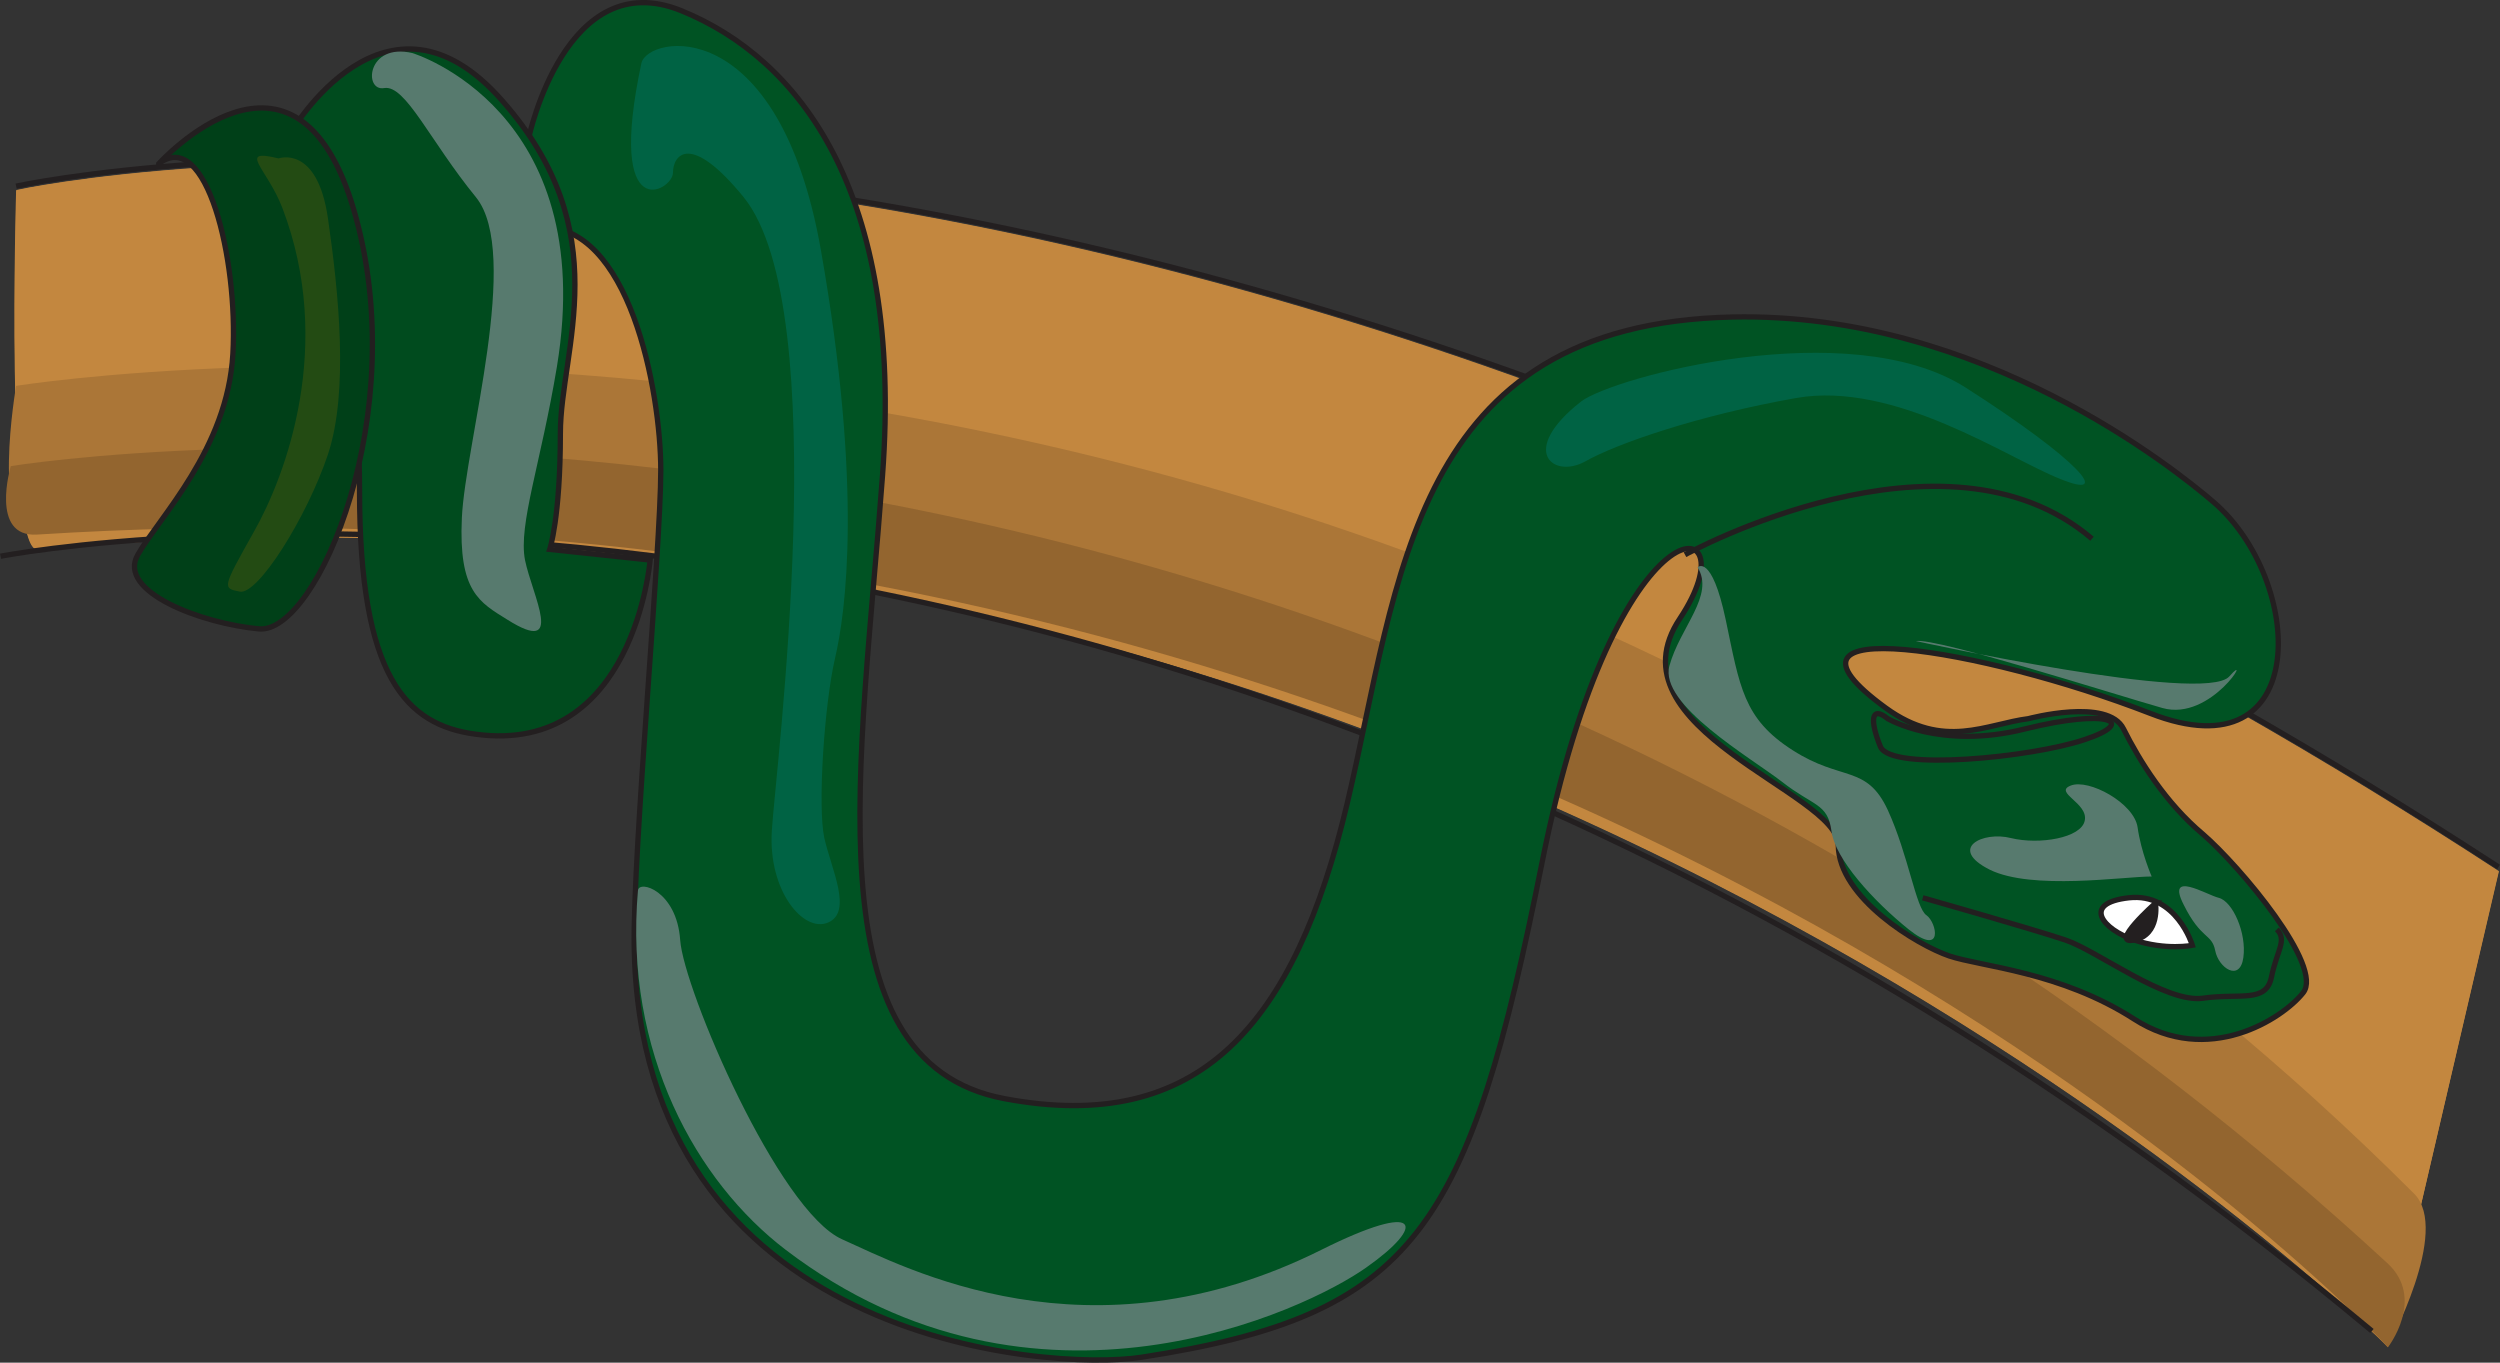
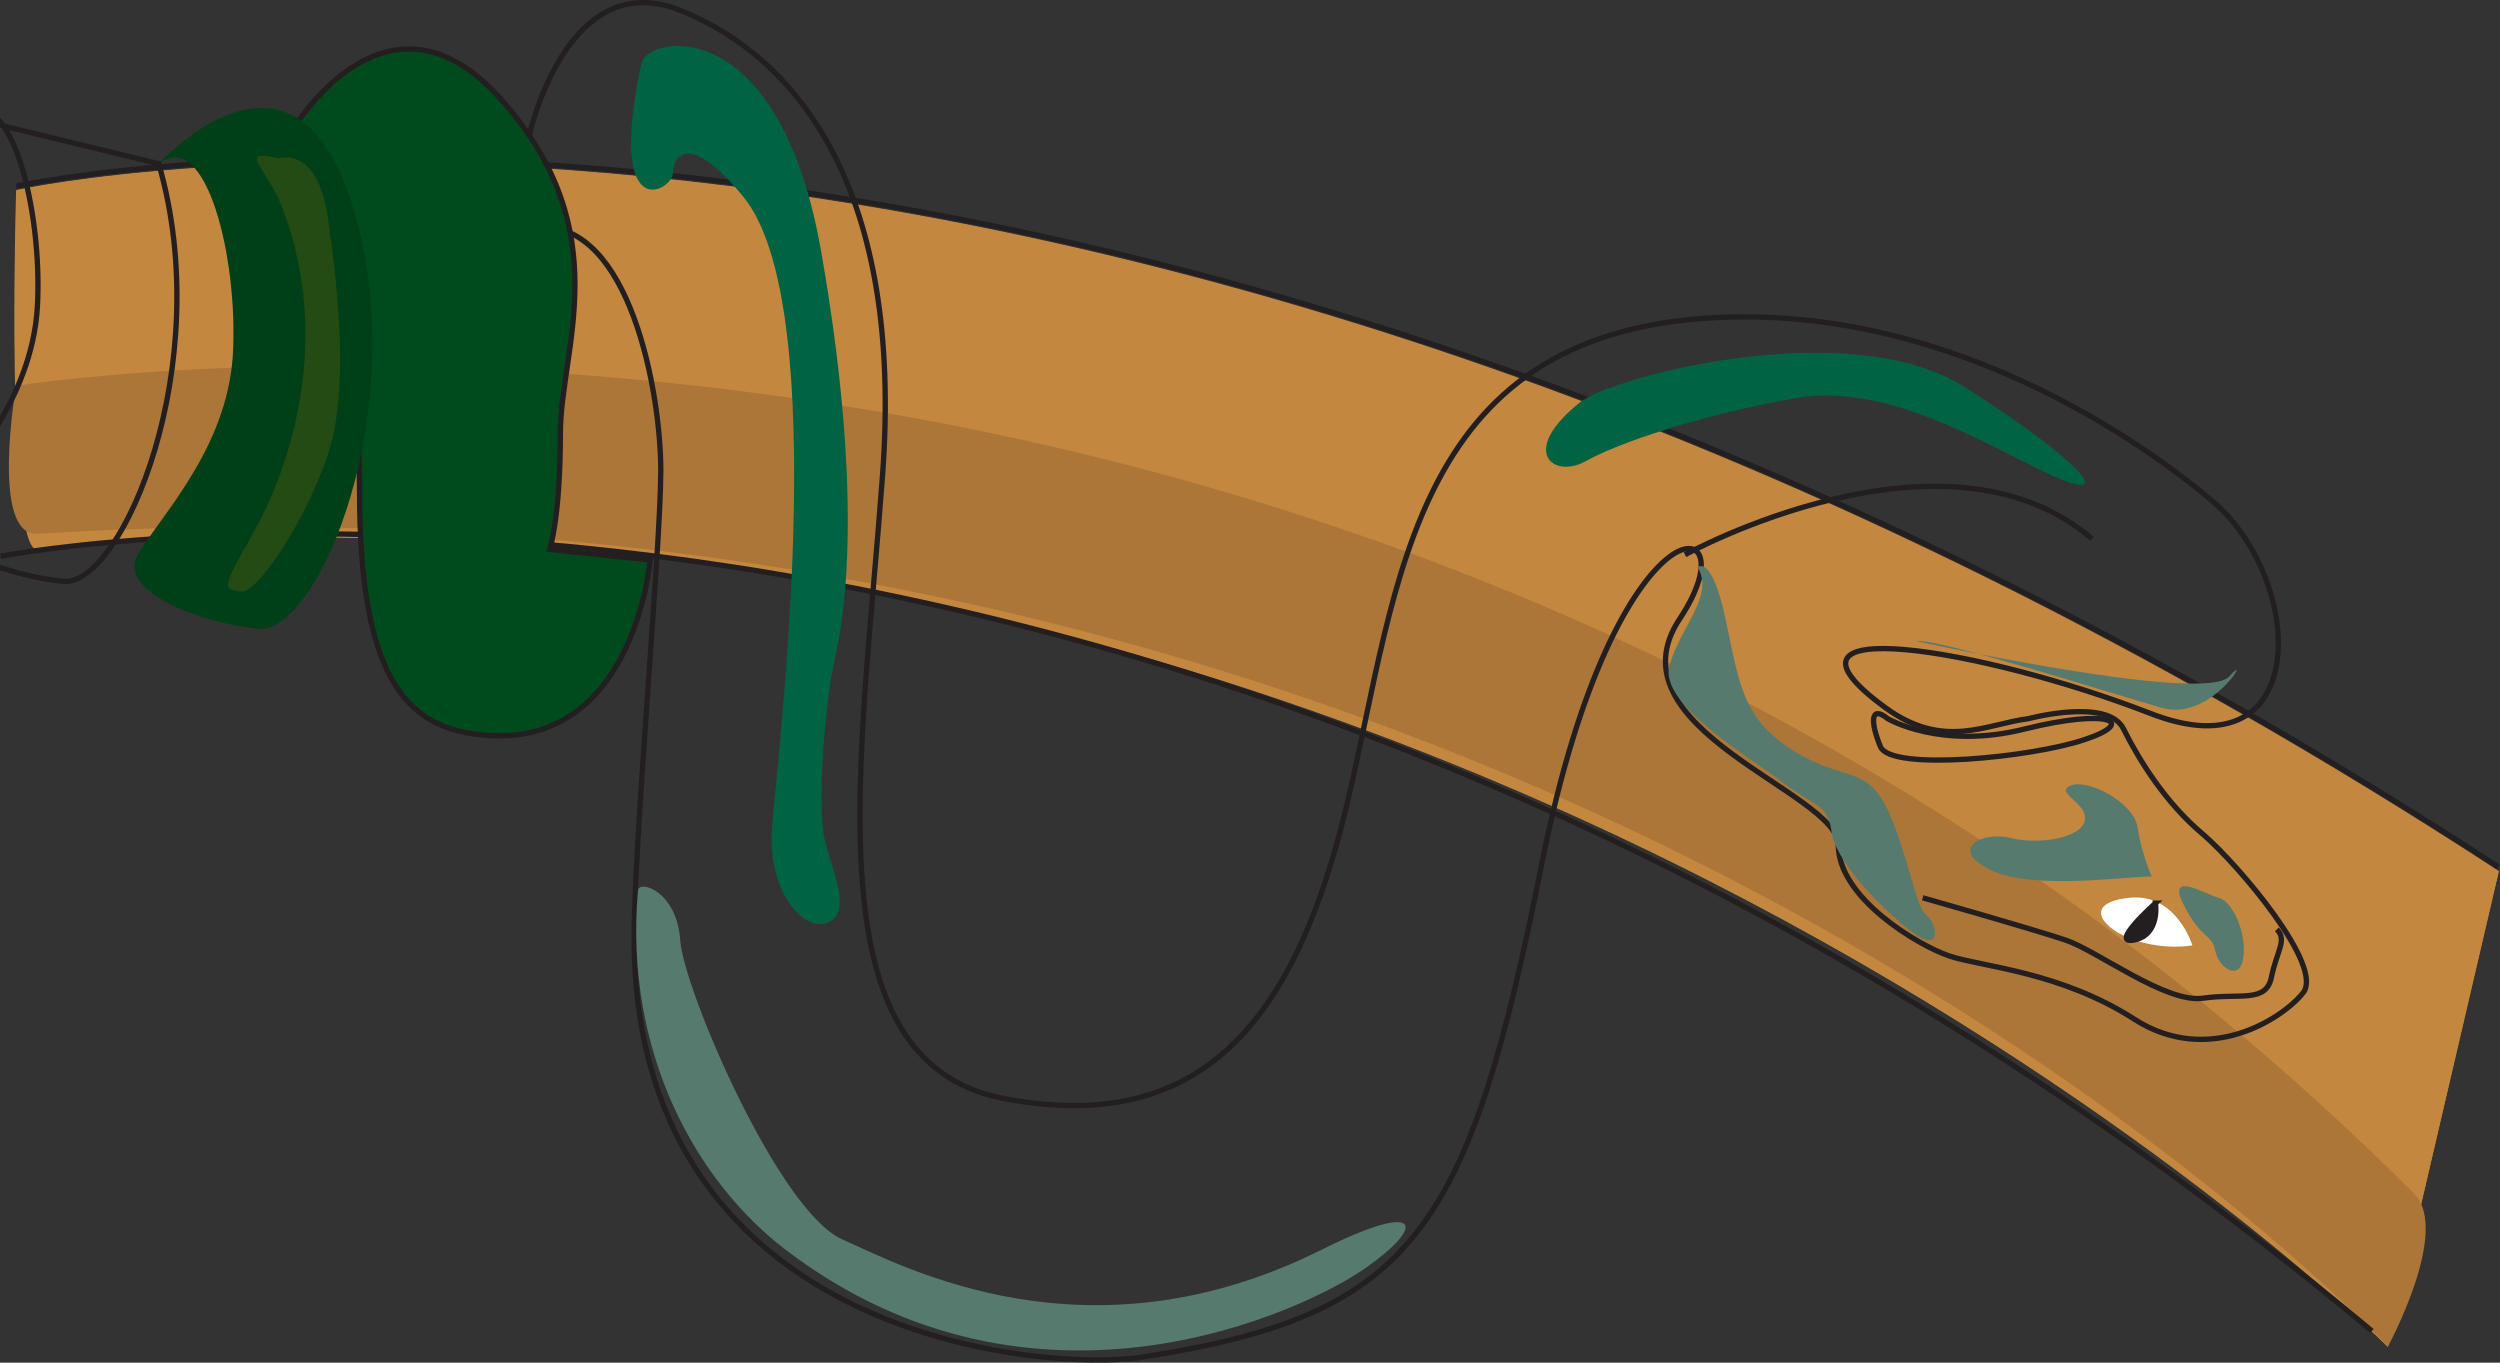
<svg xmlns="http://www.w3.org/2000/svg" width="473.266" height="257.96">
  <rect width="100%" height="100%" fill="#333333" stroke="none" />
  <path fill="#c3873f" d="M3.05 36.04s203.039-45 469.941 128.948l-20.949 90S277.011 80.028 7.082 104.004c-6.048.578-4.032-67.965-4.032-67.965" />
  <path fill="#c3873f" d="M3.12 35.965s203.04-45 469.945 128.953l-21.023 90S277.082 79.958 7.152 103.934c-6.047.574-4.032-67.969-4.032-67.969" />
  <path fill="#ab7637" d="M3.05 73.047s258.91-42.05 453.96 152.926c6.981 6.984-4.968 28.945-4.968 28.945S292.992 83.055 7.082 101.055c-9 .504-4.032-28.008-4.032-28.008" />
-   <path fill="#93652f" d="M2.042 88.238s243-40.03 449.926 150.91c7.273 6.696.074 15.915.074 15.915S292.921 83.199 7.011 101.199c-9 .575-4.969-12.96-4.969-12.96" />
  <path fill="none" stroke="#231f20" stroke-width="1.008" d="M3.05 35.246s203.039-45 469.941 128.88M.097 105.3s221.328-43.273 448.922 146.665" />
-   <path fill="#005323" d="M100.105 26.027s6.984-32.972 28.945-23.972c22.031 9 42.047 33.984 38.015 87.984-3.96 54-13.968 110.95 23.04 117.934 37.007 6.984 55.007-14.04 64.945-55.946 9.933-41.972 11.95-90.718 72.933-92.015 47.016-1.008 84.028 29.015 91.008 34.992 17.356 14.832 18.867 52.059-11.949 40.035-31.68-12.312-75.457-19.515-50.043-1.012 11.02 7.993 19.012 3.028 27 2.02 0 0 15.05-4.035 18 1.941 3.027 6.051 7.992 14.04 15.05 19.946 6.985 6.047 22.97 25.054 18.934 30.023-3.957 4.969-18 13.969-31.964 4.969-13.97-9-29.02-9.938-34.993-11.953C363.05 178.957 348 169.957 348 159.949c0-9.937-43.988-21.96-29.95-42.91 13.97-21.027-12.023-24.195-26.066 45.934-13.964 69.984-23.972 85.969-75.886 93.96-17.785 2.735-95.04-2.952-96.047-77.976-.219-18 5.039-74.953 5.039-89.93 0-14.972-5.977-47.015-23.04-46.007-16.991 1.007-1.944-16.993-1.944-16.993" />
  <path fill="none" stroke="#231f20" stroke-width="1.008" d="M100.105 26.027s6.984-32.972 28.945-23.972c22.031 9 42.047 33.984 38.015 87.984-3.96 54-13.968 110.95 23.04 117.934 37.007 6.984 55.007-14.04 64.945-55.946 9.933-41.972 11.949-90.718 72.933-92.015 47.016-1.008 84.028 29.015 91.008 34.992 17.356 14.832 18.867 52.059-11.949 40.035-31.68-12.312-75.457-19.515-50.043-1.012 11.02 7.993 19.012 3.028 27 2.02 0 0 15.05-4.035 18 1.941 3.027 6.051 7.992 14.04 15.05 19.946 6.985 6.047 22.97 25.054 18.934 30.023-3.957 4.969-18 13.969-31.964 4.969-13.97-9-29.02-9.938-34.993-11.953C363.05 178.957 348 169.957 348 159.949c0-9.937-43.988-21.96-29.95-42.91 13.97-21.027-12.023-24.195-26.066 45.934-13.964 69.984-23.972 85.969-75.886 93.96-17.785 2.735-95.04-2.952-96.047-77.976-.219-18 5.039-74.953 5.039-89.93 0-14.972-5.977-47.015-23.04-46.007-16.991 1.007-1.944-16.993-1.944-16.993zm0 0" />
  <path fill="none" stroke="#231f20" stroke-width="1.008" d="M318.983 105.012s49.036-27 77.043-3.024m-32.043 67.969s21.028 5.977 27 7.992c6.051 2.016 19.008 12.024 26.067 11.016 6.984-1.008 11.95 1.008 12.96-4.031 1.009-4.969 3.024-6.985 1.009-9" />
  <path fill="#fff" d="M415.034 178.957s-3.023-10.008-12.023-9c-9 1.008-4.969 5.977 1.008 7.992 5.972 2.016 11.015 1.008 11.015 1.008" />
-   <path fill="none" stroke="#231f20" stroke-width="1.008" d="M415.034 178.957s-3.023-10.008-12.023-9c-9 1.008-4.969 5.977 1.008 7.992 5.972 2.016 11.015 1.008 11.015 1.008zm0 0" />
  <path fill="#231f20" d="M408.05 170.965s-9 7.992-4.031 6.984c4.964-1.007 4.03-6.984 4.03-6.984" />
  <path fill="none" stroke="#231f20" stroke-width="1.008" d="M408.05 170.965s-9 7.992-4.031 6.984c4.964-1.007 4.03-6.984 4.03-6.984zm0 0" />
  <path fill="#577a6e" d="M321.362 107.39s2.664-2.663 5.328 9.934c2.665 12.672 3.31 18.723 12.672 24.696 9.285 5.976 13.965 2.664 18 11.304 3.957 8.641 5.328 18.649 7.344 19.946 1.941 1.367 3.313 7.992-3.387 2.664-6.62-5.328-13.964-13.32-14.613-18.649-.723-5.258-3.387-4.61-9.36-9.289-5.976-4.605-23.327-14.613-21.312-21.957 2.016-7.347 8.637-13.32 5.328-18.648m41.328 13.965s54.645 12.027 59.329 6.699c4.68-5.328-3.313 8.637-12.672 5.972-9.364-2.66-42.7-13.316-46.657-12.671M120.769 168.59c.144-2.09 7.343 0 7.992 9.36.648 9.359 18.648 51.335 30.672 56.663 11.953 5.329 46.656 23.977 90.648 2.016 19.152-9.574 19.945-4.68 8.566 3.313-11.23 7.992-62.566 32.687-109.87-3.313-16.919-12.887-30.672-37.367-28.008-68.039m286.558-2.664s-2.015-4.61-2.664-9.29c-.644-4.609-9.285-9.288-12.672-7.917-3.308 1.293 3.387 3.308 2.664 6.621-.644 3.312-8.636 4.61-13.965 3.312-5.328-1.367-12.027 1.946-4.035 5.977 7.992 3.961 25.344 1.297 30.672 1.297M420 169.957c-2.302-.574-10.009-5.328-6.622 1.297 3.312 6.695 5.328 5.398 5.977 8.711.644 3.312 4.68 5.977 5.328 1.297.644-4.61-2.02-10.656-4.684-11.305" />
  <path fill="none" stroke="#231f20" stroke-width="1.008" d="M357.362 136.047s10.008 5.973 25.993 1.941c15.98-3.96 21.308-1.296 11.3 2.016-10.008 3.387-36.644 6.05-38.664 1.371-1.941-4.683-1.941-7.992 1.371-5.328zm0 0" />
  <path fill="#006344" d="M299.327 75.996c6.051-4.605 50.692-16.629 72.723-2.664 21.96 14.043 27.933 21.387 18 17.352-10.008-3.957-31.395-18.645-50.04-15.336-18.648 3.312-33.984 8.64-39.96 12.027-6.05 3.309-12.672-2.02-.723-11.379m-177.91-64.008c1.152-5.328 25.992-9.933 33.984 35.352 7.993 45.363 4.68 68.687 2.664 77.328-2.015 8.715-3.312 28.008-2.015 33.984 1.367 5.977 5.398 13.97.719 15.985-4.68 2.015-11.375-6.047-10.657-17.352.649-11.23 11.953-98.566-5.328-119.953-10.152-12.453-13.39-7.992-13.39-4.61 0 3.317-12.672 10.66-5.977-20.734" />
  <path fill="#004b1e" d="M55.105 25.02s18-31.032 39.96-5.973c22.032 24.98 11.016 46.941 11.016 63 0 15.98-2.016 21.957-2.016 21.957l19.008 2.016s-3.023 37.007-32.976 32.976c-13.246-1.726-22.032-10.941-22.032-46.008 0-34.992-9-72-12.96-67.968" />
  <path fill="none" stroke="#231f20" stroke-width="1.008" d="M55.105 25.02s18-31.032 39.96-5.973c22.032 24.98 11.016 46.941 11.016 63 0 15.98-2.016 21.957-2.016 21.957l19.008 2.016s-3.023 37.007-32.976 32.976c-13.246-1.726-22.032-10.941-22.032-46.008 0-34.992-9-72-12.96-67.968zm0 0" />
  <path fill="#004018" d="M30.05 30.996s26.062-28.941 37.008 9c11.015 38.016-6.985 79.992-18 79.059-10.946-1.008-27-7.059-22.97-14.043 3.962-6.985 16.993-20.016 18-38.016 1.009-18-5.038-42.984-14.038-36" />
-   <path fill="none" stroke="#231f20" stroke-width="1.008" d="M30.05 30.996s26.062-28.941 37.008 9c11.015 38.016-6.985 79.992-18 79.059-10.946-1.008-27-7.059-22.97-14.043 3.962-6.985 16.993-20.016 18-38.016 1.009-18-5.038-42.984-14.038-36zm0 0" />
-   <path fill="#577a6e" d="M78.073 10.047s35.352 10.652 27.36 59.328c-3.024 18.285-7.344 29.95-6.047 36.645 1.367 6.699 7.703 18.218-3.313 11.304-5.328-3.312-9.289-5.328-8.64-19.297.648-14.039 11.304-50.039 2.664-60.695-8.711-10.656-13.32-21.312-17.352-20.664-3.96.723-3.312-8.64 5.328-6.621" />
+   <path fill="none" stroke="#231f20" stroke-width="1.008" d="M30.05 30.996c11.015 38.016-6.985 79.992-18 79.059-10.946-1.008-27-7.059-22.97-14.043 3.962-6.985 16.993-20.016 18-38.016 1.009-18-5.038-42.984-14.038-36zm0 0" />
  <path fill="#234b13" d="M52.73 29.988s7.343-2.664 9.359 11.38c2.016 13.964 3.96 32.687 0 44.636-4.031 12.023-13.32 26.715-16.703 25.992-3.313-.648-3.313-.648 2.664-11.304 6.047-10.653 15.336-35.352 5.398-61.344-2.879-7.489-8.71-11.301-.718-9.36" />
</svg>